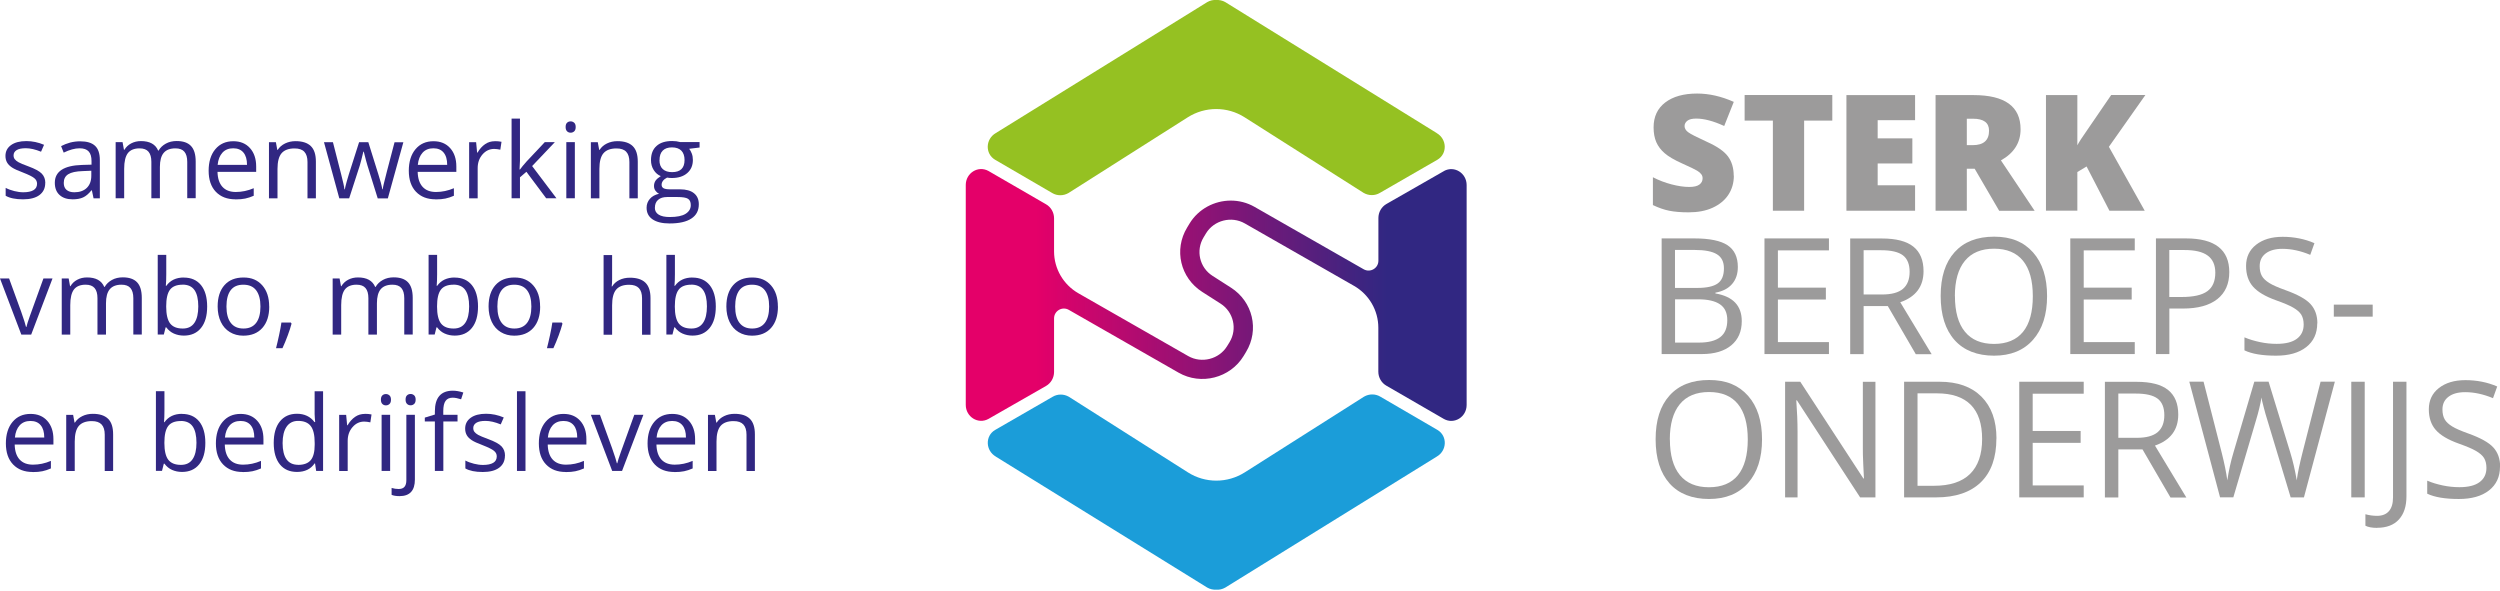
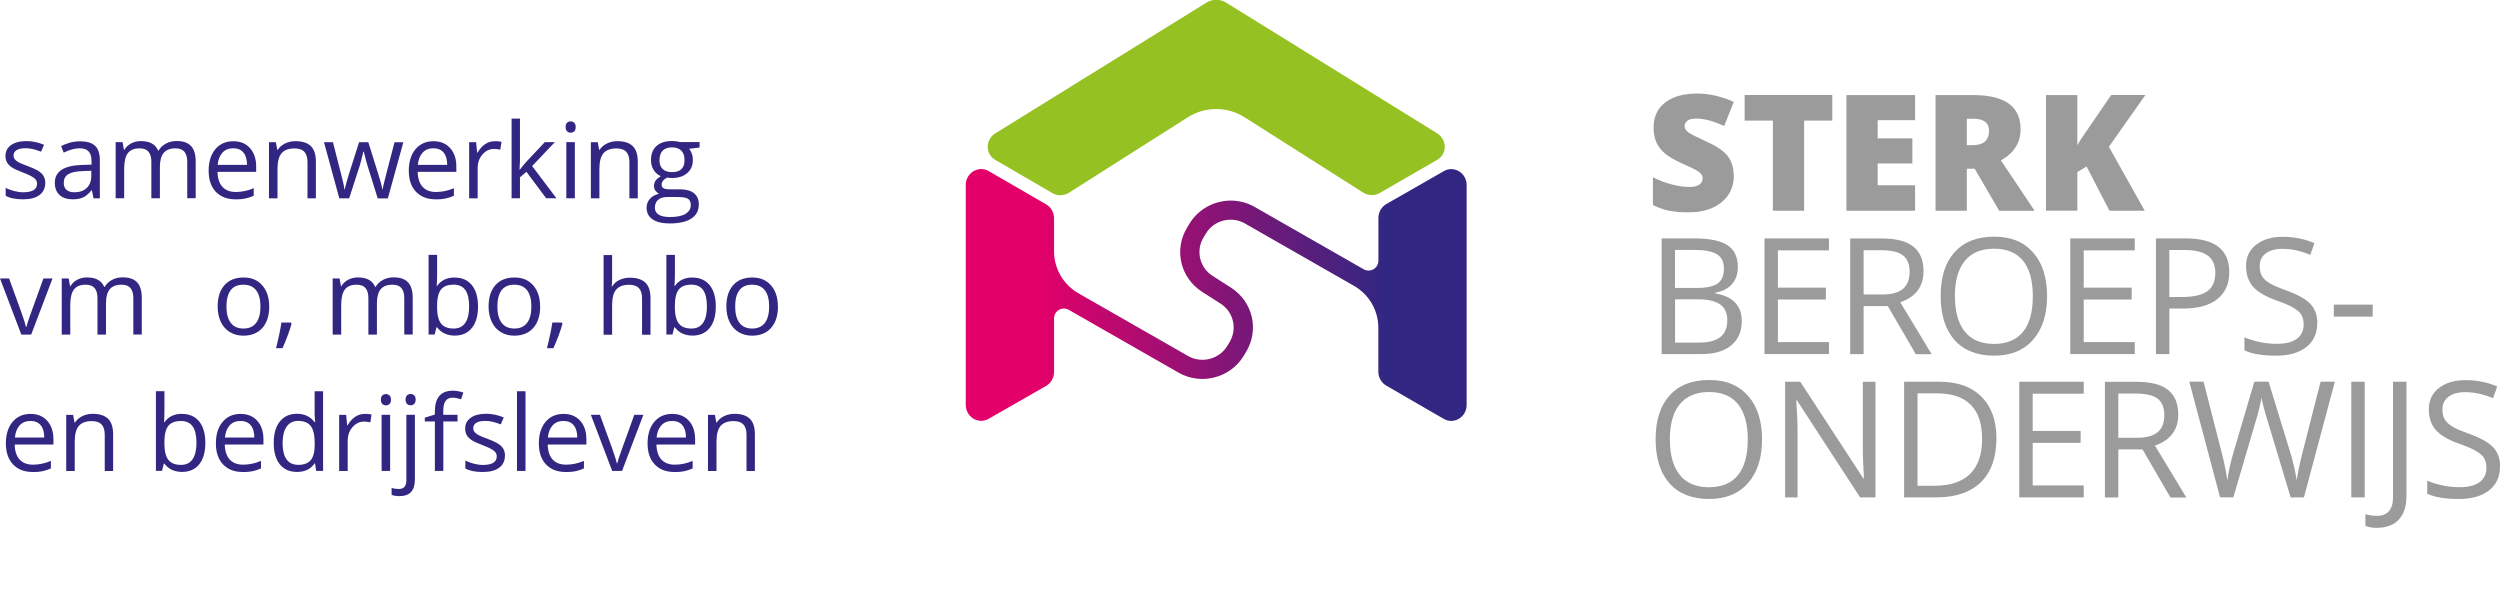
<svg xmlns="http://www.w3.org/2000/svg" width="220" height="52" viewBox="0 0 220 52" fill="none">
  <g id="Sterk Beroepsonderwijs logo liggend RGB 3" clip-path="url(#clip0_367_321)">
    <path id="Vector" d="M152.579 15.455C152.579 16.089 152.419 16.649 152.099 17.135C151.78 17.621 151.318 18.003 150.715 18.279C150.112 18.556 149.405 18.686 148.592 18.686C147.916 18.686 147.343 18.636 146.888 18.544C146.433 18.452 145.953 18.286 145.455 18.046V15.597C145.978 15.868 146.525 16.077 147.091 16.224C147.657 16.372 148.18 16.452 148.648 16.452C149.054 16.452 149.355 16.384 149.546 16.243C149.737 16.101 149.829 15.917 149.829 15.695C149.829 15.554 149.792 15.437 149.712 15.332C149.638 15.228 149.515 15.123 149.343 15.018C149.171 14.914 148.722 14.693 147.989 14.366C147.325 14.065 146.827 13.776 146.494 13.486C146.162 13.204 145.916 12.877 145.756 12.514C145.596 12.145 145.516 11.715 145.516 11.21C145.516 10.275 145.855 9.543 146.537 9.02C147.22 8.497 148.156 8.232 149.349 8.232C150.401 8.232 151.478 8.478 152.573 8.964L151.73 11.087C150.777 10.65 149.958 10.435 149.269 10.435C148.912 10.435 148.654 10.496 148.488 10.626C148.328 10.749 148.242 10.909 148.242 11.093C148.242 11.29 148.346 11.475 148.549 11.628C148.752 11.788 149.318 12.071 150.229 12.49C151.109 12.884 151.718 13.308 152.056 13.757C152.395 14.213 152.567 14.779 152.567 15.468L152.579 15.455Z" fill="#9C9B9B" />
    <path id="Vector_2" d="M158.763 18.544H156.013V10.613H153.527V8.361H161.242V10.613H158.763V18.544Z" fill="#9C9B9B" />
    <path id="Vector_3" d="M168.527 18.544H162.485V8.368H168.527V10.576H165.235V12.176H168.287V14.385H165.235V16.305H168.527V18.544Z" fill="#9C9B9B" />
    <path id="Vector_4" d="M173.08 14.84V18.544H170.33V8.368H173.664C176.433 8.368 177.811 9.371 177.811 11.376C177.811 12.558 177.233 13.468 176.082 14.114L179.048 18.55H175.929L173.769 14.846H173.074L173.08 14.84ZM173.08 12.773H173.597C174.557 12.773 175.036 12.348 175.036 11.499C175.036 10.798 174.563 10.447 173.621 10.447H173.08V12.773Z" fill="#9C9B9B" />
    <path id="Vector_5" d="M188.738 18.544H185.631L183.619 14.649L182.807 15.135V18.538H180.045V8.367H182.807V12.785C182.949 12.514 183.226 12.078 183.65 11.481L185.785 8.361H188.794L185.582 12.92L188.732 18.538L188.738 18.544Z" fill="#9C9B9B" />
    <path id="Vector_6" d="M146.224 20.98H149.097C150.45 20.98 151.423 21.183 152.026 21.583C152.629 21.983 152.93 22.623 152.93 23.497C152.93 24.1 152.764 24.598 152.425 24.992C152.087 25.386 151.601 25.638 150.955 25.755V25.823C152.499 26.087 153.275 26.899 153.275 28.259C153.275 29.17 152.967 29.877 152.352 30.388C151.736 30.898 150.875 31.157 149.774 31.157H146.224V20.98ZM147.405 25.337H149.355C150.192 25.337 150.789 25.207 151.158 24.943C151.527 24.678 151.706 24.241 151.706 23.614C151.706 23.042 151.503 22.629 151.09 22.377C150.684 22.125 150.032 21.996 149.14 21.996H147.399V25.33L147.405 25.337ZM147.405 26.339V30.148H149.528C150.346 30.148 150.967 29.988 151.38 29.668C151.798 29.348 152.001 28.85 152.001 28.173C152.001 27.539 151.792 27.078 151.361 26.782C150.93 26.487 150.291 26.339 149.423 26.339H147.399H147.405Z" fill="#9C9B9B" />
    <path id="Vector_7" d="M160.947 31.157H155.274V20.98H160.947V22.033H156.455V25.312H160.676V26.358H156.455V30.105H160.947V31.163V31.157Z" fill="#9C9B9B" />
    <path id="Vector_8" d="M163.999 26.93V31.163H162.817V20.987H165.611C166.86 20.987 167.783 21.227 168.379 21.706C168.976 22.186 169.271 22.906 169.271 23.866C169.271 25.213 168.589 26.124 167.223 26.598L169.985 31.169H168.589L166.128 26.936H164.005L163.999 26.93ZM163.999 25.915H165.623C166.46 25.915 167.069 25.749 167.463 25.416C167.85 25.084 168.047 24.586 168.047 23.921C168.047 23.257 167.85 22.765 167.45 22.463C167.057 22.168 166.417 22.02 165.537 22.02H163.999V25.909V25.915Z" fill="#9C9B9B" />
    <path id="Vector_9" d="M180.143 26.056C180.143 27.687 179.731 28.967 178.906 29.902C178.082 30.837 176.938 31.299 175.473 31.299C174.009 31.299 172.815 30.843 172.003 29.926C171.191 29.01 170.779 27.718 170.779 26.044C170.779 24.371 171.185 23.103 172.003 22.192C172.821 21.282 173.978 20.827 175.486 20.827C176.993 20.827 178.088 21.288 178.913 22.217C179.737 23.146 180.143 24.426 180.143 26.063V26.056ZM172.034 26.056C172.034 27.435 172.329 28.48 172.914 29.194C173.498 29.908 174.353 30.265 175.473 30.265C176.593 30.265 177.454 29.908 178.027 29.2C178.605 28.493 178.888 27.441 178.888 26.063C178.888 24.684 178.599 23.657 178.027 22.949C177.454 22.242 176.605 21.885 175.479 21.885C174.353 21.885 173.492 22.242 172.908 22.956C172.323 23.669 172.028 24.703 172.028 26.063L172.034 26.056Z" fill="#9C9B9B" />
    <path id="Vector_10" d="M187.859 31.157H182.186V20.98H187.859V22.033H183.367V25.312H187.588V26.358H183.367V30.105H187.859V31.163V31.157Z" fill="#9C9B9B" />
    <path id="Vector_11" d="M196.177 23.946C196.177 24.974 195.826 25.767 195.125 26.321C194.424 26.875 193.415 27.152 192.104 27.152H190.904V31.157H189.723V20.98H192.362C194.903 20.98 196.177 21.971 196.177 23.946ZM190.904 26.136H191.969C193.015 26.136 193.777 25.97 194.245 25.626C194.713 25.287 194.947 24.746 194.947 23.995C194.947 23.325 194.725 22.82 194.282 22.494C193.839 22.162 193.156 22.002 192.221 22.002H190.898V26.136H190.904Z" fill="#9C9B9B" />
    <path id="Vector_12" d="M203.917 28.45C203.917 29.348 203.591 30.044 202.945 30.548C202.299 31.052 201.413 31.299 200.299 31.299C199.093 31.299 198.164 31.145 197.512 30.831V29.687C197.93 29.865 198.386 30 198.878 30.105C199.37 30.21 199.856 30.259 200.342 30.259C201.13 30.259 201.727 30.111 202.127 29.81C202.526 29.508 202.723 29.096 202.723 28.561C202.723 28.21 202.65 27.921 202.514 27.693C202.373 27.465 202.133 27.262 201.807 27.072C201.481 26.881 200.97 26.666 200.293 26.426C199.346 26.087 198.669 25.687 198.263 25.22C197.857 24.758 197.654 24.149 197.654 23.405C197.654 22.623 197.949 21.996 198.54 21.534C199.13 21.073 199.905 20.839 200.878 20.839C201.85 20.839 202.822 21.024 203.671 21.399L203.302 22.427C202.459 22.076 201.647 21.897 200.853 21.897C200.225 21.897 199.739 22.033 199.382 22.303C199.026 22.574 198.853 22.943 198.853 23.423C198.853 23.774 198.921 24.063 199.05 24.291C199.179 24.518 199.401 24.721 199.709 24.912C200.016 25.103 200.49 25.306 201.124 25.534C202.188 25.915 202.926 26.321 203.326 26.758C203.726 27.195 203.929 27.761 203.929 28.456L203.917 28.45Z" fill="#9C9B9B" />
    <path id="Vector_13" d="M205.375 27.865V26.807H208.796V27.865H205.375Z" fill="#9C9B9B" />
    <path id="Vector_14" d="M155.059 38.669C155.059 40.3 154.647 41.58 153.822 42.515C152.998 43.45 151.853 43.911 150.389 43.911C148.925 43.911 147.731 43.456 146.919 42.539C146.107 41.623 145.695 40.331 145.695 38.657C145.695 36.984 146.101 35.716 146.919 34.806C147.737 33.895 148.894 33.44 150.401 33.44C151.909 33.44 153.004 33.901 153.828 34.83C154.653 35.759 155.059 37.039 155.059 38.676V38.669ZM146.95 38.669C146.95 40.048 147.245 41.094 147.83 41.807C148.414 42.521 149.269 42.878 150.389 42.878C151.509 42.878 152.37 42.521 152.942 41.813C153.515 41.106 153.804 40.054 153.804 38.676C153.804 37.297 153.515 36.27 152.942 35.562C152.37 34.855 151.521 34.498 150.395 34.498C149.269 34.498 148.408 34.855 147.823 35.569C147.239 36.282 146.944 37.316 146.944 38.676L146.95 38.669Z" fill="#9C9B9B" />
    <path id="Vector_15" d="M165.045 43.77H163.691L158.129 35.23H158.074C158.147 36.233 158.184 37.15 158.184 37.986V43.77H157.089V33.593H158.424L163.974 42.103H164.029C164.017 41.98 163.999 41.574 163.968 40.897C163.937 40.22 163.925 39.728 163.931 39.438V33.6H165.038V43.776L165.045 43.77Z" fill="#9C9B9B" />
    <path id="Vector_16" d="M175.683 38.583C175.683 40.263 175.227 41.549 174.317 42.435C173.406 43.321 172.089 43.77 170.379 43.77H167.561V33.593H170.68C172.262 33.593 173.492 34.03 174.372 34.91C175.246 35.79 175.689 37.014 175.689 38.583H175.683ZM174.427 38.626C174.427 37.297 174.095 36.301 173.431 35.624C172.766 34.953 171.776 34.615 170.459 34.615H168.742V42.749H170.182C171.591 42.749 172.655 42.404 173.363 41.709C174.071 41.014 174.427 39.986 174.427 38.626Z" fill="#9C9B9B" />
    <path id="Vector_17" d="M183.367 43.77H177.694V33.593H183.367V34.646H178.876V37.925H183.096V38.971H178.876V42.718H183.367V43.776V43.77Z" fill="#9C9B9B" />
    <path id="Vector_18" d="M186.413 39.543V43.776H185.231V33.6H188.025C189.274 33.6 190.197 33.84 190.793 34.319C191.39 34.799 191.686 35.519 191.686 36.479C191.686 37.827 191.003 38.737 189.637 39.211L192.399 43.782H191.003L188.542 39.549H186.419L186.413 39.543ZM186.413 38.528H188.037C188.874 38.528 189.483 38.362 189.877 38.029C190.264 37.697 190.461 37.199 190.461 36.534C190.461 35.87 190.264 35.378 189.864 35.076C189.471 34.781 188.831 34.633 187.951 34.633H186.413V38.522V38.528Z" fill="#9C9B9B" />
    <path id="Vector_19" d="M202.748 43.77H201.579L199.524 36.953C199.426 36.651 199.315 36.27 199.198 35.808C199.075 35.347 199.013 35.07 199.013 34.978C198.909 35.593 198.749 36.257 198.527 36.99L196.534 43.764H195.365L192.658 33.587H193.913L195.519 39.875C195.74 40.755 195.906 41.555 196.005 42.269C196.128 41.419 196.312 40.589 196.558 39.777L198.38 33.587H199.635L201.548 39.832C201.77 40.552 201.961 41.364 202.114 42.269C202.2 41.61 202.373 40.804 202.613 39.857L204.212 33.587H205.468L202.748 43.764V43.77Z" fill="#9C9B9B" />
    <path id="Vector_20" d="M206.913 43.77V33.593H208.095V43.77H206.913Z" fill="#9C9B9B" />
    <path id="Vector_21" d="M209.184 46.453C208.747 46.453 208.402 46.391 208.156 46.262V45.253C208.488 45.345 208.827 45.394 209.184 45.394C209.645 45.394 209.99 45.253 210.23 44.976C210.47 44.699 210.586 44.293 210.586 43.77V33.593H211.768V43.672C211.768 44.551 211.546 45.234 211.097 45.72C210.654 46.206 210.008 46.446 209.177 46.446L209.184 46.453Z" fill="#9C9B9B" />
    <path id="Vector_22" d="M220 41.063C220 41.961 219.674 42.656 219.028 43.161C218.382 43.665 217.496 43.911 216.382 43.911C215.176 43.911 214.247 43.758 213.595 43.444V42.299C214.013 42.478 214.469 42.613 214.961 42.718C215.453 42.822 215.939 42.872 216.425 42.872C217.213 42.872 217.81 42.724 218.21 42.422C218.609 42.121 218.806 41.709 218.806 41.173C218.806 40.823 218.733 40.534 218.597 40.306C218.456 40.078 218.216 39.875 217.89 39.684C217.564 39.494 217.053 39.279 216.376 39.038C215.429 38.7 214.752 38.3 214.346 37.833C213.94 37.371 213.737 36.762 213.737 36.018C213.737 35.236 214.032 34.609 214.623 34.147C215.213 33.686 215.988 33.452 216.961 33.452C217.933 33.452 218.905 33.636 219.754 34.012L219.385 35.039C218.542 34.689 217.73 34.51 216.936 34.51C216.308 34.51 215.822 34.645 215.466 34.916C215.109 35.187 214.936 35.556 214.936 36.036C214.936 36.387 215.004 36.676 215.133 36.904C215.262 37.131 215.484 37.334 215.792 37.525C216.099 37.716 216.573 37.919 217.207 38.146C218.271 38.528 219.009 38.934 219.409 39.371C219.809 39.808 220.012 40.374 220.012 41.069L220 41.063Z" fill="#9C9B9B" />
    <path id="Vector_23" d="M127.077 15.049L122.013 17.947C121.576 18.193 121.299 18.667 121.299 19.184V22.943C121.299 23.608 120.579 24.026 120.001 23.694L110.403 18.206C109.745 17.83 109.025 17.652 108.311 17.652C106.878 17.652 105.469 18.378 104.681 19.67L104.466 20.027C103.284 21.971 103.869 24.457 105.795 25.687L107.413 26.721C108.551 27.447 108.902 28.954 108.2 30.111L107.991 30.45C107.29 31.612 105.745 32.006 104.564 31.335L94.892 25.804C93.576 25.047 92.757 23.645 92.757 22.125V19.209C92.757 18.692 92.48 18.218 92.043 17.972L86.98 15.043C86.076 14.545 84.987 15.222 84.987 16.28V35.63C84.987 36.688 86.076 37.365 86.98 36.867L92.043 33.969C92.48 33.723 92.757 33.249 92.757 32.732V28.019C92.757 27.355 93.477 26.936 94.055 27.268L103.715 32.794C105.69 33.926 108.256 33.267 109.437 31.329L109.652 30.972C110.834 29.028 110.249 26.543 108.323 25.312L106.699 24.272C105.561 23.546 105.216 22.045 105.912 20.894L106.127 20.538C106.828 19.381 108.366 18.987 109.548 19.664L119.158 25.158C120.475 25.915 121.293 27.318 121.293 28.837V32.708C121.293 33.224 121.57 33.698 122.007 33.944L127.071 36.873C127.975 37.371 129.064 36.694 129.064 35.636V16.286C129.064 15.228 127.975 14.551 127.071 15.049H127.077Z" fill="url(#paint0_linear_367_321)" />
-     <path id="Vector_24" d="M87.632 40.183L106.238 51.707C106.496 51.855 106.767 51.904 107.031 51.892C107.296 51.91 107.567 51.855 107.825 51.707L126.431 40.183C127.347 39.654 127.384 38.368 126.504 37.839L121.465 34.904C121.035 34.646 120.487 34.646 120.038 34.904L109.542 41.567C108.01 42.539 106.059 42.539 104.533 41.567L94.062 34.916C93.612 34.658 93.065 34.658 92.634 34.916L87.564 37.839C86.678 38.368 86.722 39.654 87.638 40.183H87.632Z" fill="#1B9DD9" />
    <path id="Vector_25" d="M126.431 11.709L107.825 0.185C107.567 0.037 107.296 -0.012 107.031 7.66036e-06C106.767 -0.018 106.496 0.037 106.238 0.185L87.632 11.709C86.715 12.238 86.678 13.524 87.558 14.053L92.597 16.987C93.028 17.246 93.576 17.246 94.025 16.987L104.521 10.324C106.053 9.352 108.003 9.352 109.529 10.324L120.001 16.975C120.45 17.234 120.998 17.234 121.429 16.975L126.498 14.053C127.384 13.524 127.341 12.238 126.424 11.709H126.431Z" fill="#95C122" />
    <path id="Vector_26" d="M3.981 16.101C3.981 16.563 3.808 16.914 3.47 17.166C3.132 17.418 2.646 17.541 2.03 17.541C1.372 17.541 0.861 17.437 0.498 17.227V16.532C0.732 16.655 0.991 16.747 1.261 16.815C1.532 16.883 1.797 16.92 2.049 16.92C2.436 16.92 2.738 16.858 2.947 16.735C3.156 16.612 3.261 16.421 3.261 16.163C3.261 15.972 3.181 15.806 3.009 15.671C2.842 15.535 2.516 15.375 2.03 15.185C1.569 15.012 1.243 14.865 1.052 14.736C0.861 14.606 0.714 14.465 0.621 14.299C0.529 14.139 0.48 13.942 0.48 13.72C0.48 13.32 0.646 13.001 0.972 12.767C1.298 12.533 1.747 12.416 2.32 12.416C2.849 12.416 3.372 12.527 3.876 12.742L3.612 13.351C3.113 13.148 2.664 13.044 2.264 13.044C1.907 13.044 1.643 13.099 1.464 13.21C1.286 13.32 1.194 13.474 1.194 13.671C1.194 13.8 1.224 13.917 1.298 14.009C1.366 14.102 1.477 14.188 1.624 14.274C1.772 14.36 2.061 14.477 2.492 14.637C3.076 14.852 3.476 15.068 3.679 15.283C3.882 15.498 3.987 15.769 3.987 16.101H3.981Z" fill="#312782" />
    <path id="Vector_27" d="M8.232 17.449L8.085 16.748H8.048C7.802 17.055 7.556 17.264 7.309 17.375C7.063 17.486 6.762 17.541 6.393 17.541C5.9 17.541 5.519 17.412 5.242 17.16C4.965 16.907 4.824 16.551 4.824 16.083C4.824 15.086 5.624 14.563 7.217 14.514L8.054 14.49V14.182C8.054 13.794 7.974 13.511 7.802 13.327C7.635 13.142 7.371 13.05 7.002 13.05C6.59 13.05 6.122 13.179 5.605 13.431L5.377 12.859C5.617 12.73 5.888 12.625 6.177 12.545C6.466 12.472 6.756 12.435 7.051 12.435C7.642 12.435 8.078 12.564 8.361 12.828C8.645 13.087 8.786 13.511 8.786 14.084V17.455H8.232V17.449ZM6.54 16.92C7.008 16.92 7.371 16.791 7.635 16.538C7.9 16.28 8.035 15.923 8.035 15.468V15.025L7.291 15.056C6.694 15.074 6.27 15.166 6.005 15.332C5.74 15.499 5.611 15.751 5.611 16.095C5.611 16.366 5.691 16.569 5.857 16.711C6.024 16.852 6.251 16.92 6.546 16.92H6.54Z" fill="#312782" />
    <path id="Vector_28" d="M16.477 17.449V14.237C16.477 13.844 16.391 13.548 16.225 13.351C16.058 13.154 15.794 13.056 15.437 13.056C14.969 13.056 14.625 13.191 14.403 13.456C14.182 13.72 14.071 14.133 14.071 14.693V17.449H13.32V14.237C13.32 13.844 13.234 13.548 13.068 13.351C12.902 13.154 12.638 13.056 12.281 13.056C11.813 13.056 11.469 13.197 11.253 13.474C11.038 13.757 10.927 14.213 10.927 14.859V17.449H10.177V12.508H10.786L10.909 13.185H10.946C11.087 12.945 11.284 12.755 11.542 12.619C11.801 12.484 12.084 12.416 12.404 12.416C13.173 12.416 13.684 12.693 13.917 13.253H13.954C14.102 12.994 14.317 12.791 14.594 12.638C14.871 12.484 15.191 12.41 15.548 12.41C16.108 12.41 16.526 12.551 16.803 12.841C17.08 13.13 17.221 13.585 17.221 14.219V17.443H16.477V17.449Z" fill="#312782" />
    <path id="Vector_29" d="M20.722 17.541C19.99 17.541 19.418 17.32 18.993 16.877C18.569 16.434 18.36 15.812 18.36 15.025C18.36 14.237 18.556 13.597 18.95 13.13C19.344 12.662 19.867 12.428 20.531 12.428C21.153 12.428 21.639 12.631 22.002 13.037C22.365 13.443 22.543 13.985 22.543 14.649V15.123H19.141C19.153 15.701 19.301 16.144 19.578 16.446C19.855 16.747 20.248 16.895 20.753 16.895C21.282 16.895 21.811 16.784 22.328 16.563V17.227C22.063 17.344 21.811 17.424 21.577 17.473C21.343 17.523 21.054 17.547 20.722 17.547V17.541ZM20.519 13.05C20.125 13.05 19.805 13.179 19.572 13.437C19.338 13.696 19.196 14.053 19.153 14.508H21.737C21.737 14.034 21.633 13.677 21.424 13.425C21.214 13.173 20.913 13.05 20.525 13.05H20.519Z" fill="#312782" />
    <path id="Vector_30" d="M27.059 17.449V14.256C27.059 13.856 26.967 13.554 26.782 13.357C26.598 13.16 26.315 13.062 25.921 13.062C25.404 13.062 25.023 13.204 24.783 13.48C24.543 13.757 24.42 14.219 24.42 14.865V17.455H23.669V12.514H24.278L24.401 13.191H24.438C24.592 12.945 24.807 12.761 25.084 12.625C25.361 12.49 25.669 12.422 26.007 12.422C26.604 12.422 27.047 12.564 27.349 12.853C27.65 13.142 27.798 13.597 27.798 14.231V17.455H27.047L27.059 17.449Z" fill="#312782" />
    <path id="Vector_31" d="M33.237 17.449L32.332 14.551C32.277 14.373 32.166 13.973 32.012 13.345H31.975C31.852 13.868 31.748 14.274 31.662 14.563L30.726 17.455H29.859L28.511 12.514H29.299C29.619 13.757 29.859 14.699 30.025 15.351C30.191 15.997 30.29 16.434 30.308 16.661H30.345C30.376 16.489 30.431 16.267 30.505 15.997C30.579 15.726 30.64 15.511 30.695 15.351L31.6 12.514H32.412L33.298 15.351C33.464 15.868 33.581 16.298 33.643 16.655H33.68C33.692 16.544 33.723 16.378 33.778 16.157C33.827 15.929 34.141 14.717 34.719 12.521H35.495L34.129 17.461H33.243L33.237 17.449Z" fill="#312782" />
    <path id="Vector_32" d="M38.337 17.541C37.605 17.541 37.033 17.32 36.608 16.877C36.184 16.434 35.974 15.812 35.974 15.025C35.974 14.237 36.171 13.597 36.565 13.13C36.959 12.662 37.482 12.428 38.146 12.428C38.768 12.428 39.254 12.631 39.617 13.037C39.98 13.443 40.158 13.985 40.158 14.649V15.123H36.756C36.768 15.701 36.916 16.144 37.193 16.446C37.47 16.747 37.863 16.895 38.368 16.895C38.897 16.895 39.426 16.784 39.943 16.563V17.227C39.678 17.344 39.426 17.424 39.192 17.473C38.959 17.523 38.669 17.547 38.337 17.547V17.541ZM38.134 13.05C37.74 13.05 37.42 13.179 37.187 13.437C36.953 13.696 36.811 14.053 36.768 14.508H39.352C39.352 14.034 39.248 13.677 39.038 13.425C38.829 13.173 38.528 13.05 38.14 13.05H38.134Z" fill="#312782" />
    <path id="Vector_33" d="M43.542 12.422C43.764 12.422 43.961 12.441 44.133 12.477L44.028 13.173C43.825 13.13 43.647 13.105 43.487 13.105C43.087 13.105 42.742 13.265 42.459 13.591C42.176 13.917 42.035 14.317 42.035 14.803V17.455H41.284V12.514H41.899L41.986 13.431H42.023C42.207 13.111 42.429 12.865 42.687 12.687C42.945 12.508 43.228 12.428 43.536 12.428L43.542 12.422Z" fill="#312782" />
    <path id="Vector_34" d="M45.757 14.92C45.886 14.736 46.083 14.496 46.348 14.2L47.941 12.508H48.827L46.828 14.613L48.969 17.449H48.065L46.323 15.117L45.757 15.603V17.449H45.019V10.435H45.757V14.151C45.757 14.317 45.745 14.569 45.72 14.914H45.757V14.92Z" fill="#312782" />
    <path id="Vector_35" d="M49.775 11.173C49.775 11.001 49.818 10.878 49.904 10.798C49.99 10.718 50.095 10.681 50.218 10.681C50.341 10.681 50.439 10.724 50.532 10.804C50.618 10.884 50.661 11.007 50.661 11.179C50.661 11.351 50.618 11.475 50.532 11.555C50.446 11.635 50.341 11.678 50.218 11.678C50.089 11.678 49.984 11.635 49.904 11.555C49.818 11.475 49.775 11.345 49.775 11.179V11.173ZM50.587 17.449H49.836V12.508H50.587V17.449Z" fill="#312782" />
    <path id="Vector_36" d="M55.386 17.449V14.256C55.386 13.856 55.294 13.554 55.109 13.357C54.925 13.16 54.642 13.062 54.248 13.062C53.731 13.062 53.35 13.204 53.11 13.48C52.87 13.757 52.747 14.219 52.747 14.865V17.455H51.996V12.514H52.605L52.728 13.191H52.765C52.919 12.945 53.134 12.761 53.411 12.625C53.688 12.49 53.996 12.422 54.334 12.422C54.931 12.422 55.374 12.564 55.675 12.853C55.977 13.142 56.124 13.597 56.124 14.231V17.455H55.374L55.386 17.449Z" fill="#312782" />
    <path id="Vector_37" d="M61.563 12.508V12.982L60.647 13.093C60.733 13.197 60.807 13.333 60.874 13.505C60.942 13.677 60.973 13.868 60.973 14.077C60.973 14.563 60.807 14.945 60.474 15.234C60.142 15.523 59.693 15.665 59.115 15.665C58.967 15.665 58.832 15.652 58.702 15.628C58.382 15.794 58.222 16.009 58.222 16.262C58.222 16.397 58.278 16.495 58.389 16.563C58.499 16.625 58.69 16.661 58.961 16.661H59.834C60.37 16.661 60.782 16.772 61.065 17C61.354 17.227 61.496 17.553 61.496 17.984C61.496 18.532 61.274 18.95 60.837 19.233C60.401 19.522 59.761 19.664 58.918 19.664C58.272 19.664 57.773 19.541 57.423 19.301C57.072 19.061 56.9 18.723 56.9 18.279C56.9 17.978 56.998 17.72 57.189 17.498C57.38 17.277 57.65 17.129 58.001 17.049C57.872 16.994 57.767 16.901 57.681 16.784C57.595 16.668 57.552 16.526 57.552 16.366C57.552 16.188 57.601 16.028 57.693 15.892C57.792 15.757 57.94 15.628 58.149 15.498C57.89 15.394 57.687 15.216 57.527 14.963C57.367 14.711 57.287 14.422 57.287 14.096C57.287 13.554 57.447 13.136 57.773 12.847C58.099 12.551 58.555 12.41 59.151 12.41C59.41 12.41 59.644 12.441 59.853 12.502H61.563V12.508ZM57.626 18.279C57.626 18.544 57.736 18.747 57.964 18.889C58.192 19.03 58.512 19.098 58.936 19.098C59.564 19.098 60.031 19.006 60.333 18.815C60.634 18.624 60.788 18.372 60.788 18.052C60.788 17.781 60.708 17.597 60.542 17.492C60.376 17.387 60.068 17.338 59.607 17.338H58.709C58.37 17.338 58.106 17.418 57.915 17.584C57.724 17.75 57.632 17.978 57.632 18.279H57.626ZM58.032 14.096C58.032 14.44 58.13 14.705 58.327 14.883C58.524 15.062 58.795 15.148 59.145 15.148C59.877 15.148 60.24 14.791 60.24 14.083C60.24 13.376 59.871 12.97 59.133 12.97C58.782 12.97 58.512 13.062 58.321 13.253C58.13 13.444 58.038 13.72 58.038 14.096H58.032Z" fill="#312782" />
    <path id="Vector_38" d="M1.877 29.446L0 24.506H0.8L1.864 27.434C2.104 28.117 2.246 28.567 2.289 28.77H2.326C2.356 28.61 2.461 28.284 2.639 27.779C2.818 27.281 3.212 26.186 3.821 24.506H4.621L2.744 29.446H1.87H1.877Z" fill="#312782" />
    <path id="Vector_39" d="M11.733 29.447V26.235C11.733 25.841 11.647 25.546 11.481 25.349C11.315 25.152 11.05 25.053 10.693 25.053C10.226 25.053 9.881 25.189 9.66 25.453C9.438 25.718 9.327 26.13 9.327 26.69V29.447H8.577V26.235C8.577 25.841 8.491 25.546 8.324 25.349C8.158 25.152 7.894 25.053 7.537 25.053C7.069 25.053 6.725 25.195 6.509 25.472C6.294 25.755 6.183 26.21 6.183 26.856V29.447H5.433V24.506H6.042L6.165 25.183H6.202C6.343 24.943 6.54 24.752 6.799 24.617C7.057 24.481 7.34 24.414 7.66 24.414C8.429 24.414 8.94 24.691 9.174 25.25H9.21C9.358 24.992 9.573 24.789 9.85 24.635C10.127 24.481 10.447 24.407 10.804 24.407C11.364 24.407 11.782 24.549 12.059 24.838C12.336 25.127 12.477 25.583 12.477 26.216V29.44H11.733V29.447Z" fill="#312782" />
-     <path id="Vector_40" d="M16.175 24.426C16.821 24.426 17.326 24.647 17.689 25.09C18.046 25.533 18.23 26.161 18.23 26.973C18.23 27.785 18.052 28.413 17.689 28.862C17.326 29.311 16.821 29.533 16.181 29.533C15.861 29.533 15.566 29.471 15.302 29.354C15.037 29.237 14.816 29.053 14.631 28.807H14.576L14.416 29.44H13.88V22.426H14.631V24.131C14.631 24.512 14.619 24.857 14.594 25.158H14.631C14.982 24.666 15.498 24.42 16.181 24.42L16.175 24.426ZM16.065 25.053C15.554 25.053 15.185 25.201 14.963 25.49C14.736 25.786 14.625 26.278 14.625 26.973C14.625 27.668 14.742 28.167 14.969 28.462C15.203 28.764 15.572 28.911 16.083 28.911C16.544 28.911 16.883 28.745 17.11 28.407C17.338 28.074 17.449 27.588 17.449 26.961C17.449 26.333 17.338 25.841 17.11 25.521C16.883 25.201 16.538 25.047 16.065 25.047V25.053Z" fill="#312782" />
    <path id="Vector_41" d="M23.694 26.973C23.694 27.779 23.491 28.407 23.085 28.862C22.679 29.317 22.119 29.539 21.405 29.539C20.962 29.539 20.575 29.434 20.23 29.225C19.885 29.016 19.621 28.721 19.436 28.333C19.252 27.945 19.153 27.49 19.153 26.973C19.153 26.167 19.356 25.54 19.756 25.091C20.156 24.641 20.716 24.42 21.43 24.42C22.143 24.42 22.666 24.648 23.079 25.109C23.485 25.57 23.688 26.192 23.688 26.973H23.694ZM19.928 26.973C19.928 27.607 20.058 28.087 20.31 28.413C20.562 28.745 20.931 28.911 21.424 28.911C21.916 28.911 22.285 28.745 22.537 28.419C22.789 28.093 22.919 27.607 22.919 26.973C22.919 26.34 22.789 25.872 22.537 25.54C22.285 25.214 21.91 25.054 21.411 25.054C20.913 25.054 20.55 25.214 20.304 25.534C20.058 25.854 19.928 26.333 19.928 26.973Z" fill="#312782" />
    <path id="Vector_42" d="M25.589 28.376L25.657 28.481C25.577 28.782 25.466 29.133 25.318 29.526C25.171 29.926 25.017 30.296 24.857 30.64H24.291C24.371 30.326 24.463 29.945 24.561 29.483C24.66 29.022 24.727 28.659 24.764 28.382H25.583L25.589 28.376Z" fill="#312782" />
    <path id="Vector_43" d="M35.575 29.447V26.235C35.575 25.841 35.489 25.546 35.322 25.349C35.156 25.152 34.892 25.053 34.535 25.053C34.067 25.053 33.723 25.189 33.501 25.453C33.28 25.718 33.169 26.13 33.169 26.69V29.447H32.418V26.235C32.418 25.841 32.332 25.546 32.166 25.349C32 25.152 31.735 25.053 31.378 25.053C30.911 25.053 30.566 25.195 30.351 25.472C30.136 25.755 30.025 26.21 30.025 26.856V29.447H29.274V24.506H29.883L30.006 25.183H30.043C30.185 24.943 30.382 24.752 30.64 24.617C30.899 24.481 31.182 24.414 31.502 24.414C32.271 24.414 32.781 24.691 33.015 25.25H33.052C33.2 24.992 33.415 24.789 33.692 24.635C33.969 24.481 34.289 24.407 34.645 24.407C35.205 24.407 35.624 24.549 35.901 24.838C36.178 25.127 36.319 25.583 36.319 26.216V29.44H35.575V29.447Z" fill="#312782" />
    <path id="Vector_44" d="M40.011 24.426C40.657 24.426 41.161 24.647 41.524 25.09C41.881 25.533 42.066 26.161 42.066 26.973C42.066 27.785 41.887 28.413 41.524 28.862C41.161 29.311 40.657 29.533 40.017 29.533C39.697 29.533 39.401 29.471 39.137 29.354C38.872 29.237 38.651 29.053 38.466 28.807H38.411L38.251 29.44H37.716V22.426H38.466V24.131C38.466 24.512 38.454 24.857 38.429 25.158H38.466C38.817 24.666 39.334 24.42 40.017 24.42L40.011 24.426ZM39.9 25.053C39.389 25.053 39.02 25.201 38.799 25.49C38.571 25.786 38.46 26.278 38.46 26.973C38.46 27.668 38.577 28.167 38.805 28.462C39.038 28.764 39.408 28.911 39.918 28.911C40.38 28.911 40.718 28.745 40.946 28.407C41.173 28.074 41.284 27.588 41.284 26.961C41.284 26.333 41.173 25.841 40.946 25.521C40.718 25.201 40.374 25.047 39.9 25.047V25.053Z" fill="#312782" />
    <path id="Vector_45" d="M47.535 26.973C47.535 27.779 47.332 28.407 46.926 28.862C46.52 29.317 45.96 29.539 45.246 29.539C44.803 29.539 44.416 29.434 44.071 29.225C43.727 29.016 43.462 28.721 43.278 28.333C43.093 27.945 42.995 27.49 42.995 26.973C42.995 26.167 43.198 25.54 43.598 25.091C43.998 24.641 44.557 24.42 45.271 24.42C45.985 24.42 46.508 24.648 46.92 25.109C47.326 25.57 47.529 26.192 47.529 26.973H47.535ZM43.77 26.973C43.77 27.607 43.899 28.087 44.151 28.413C44.404 28.745 44.773 28.911 45.265 28.911C45.757 28.911 46.126 28.745 46.379 28.419C46.631 28.093 46.76 27.607 46.76 26.973C46.76 26.34 46.631 25.872 46.379 25.54C46.126 25.214 45.751 25.054 45.253 25.054C44.754 25.054 44.391 25.214 44.145 25.534C43.899 25.854 43.77 26.333 43.77 26.973Z" fill="#312782" />
    <path id="Vector_46" d="M49.43 28.376L49.498 28.481C49.418 28.782 49.307 29.133 49.16 29.526C49.012 29.926 48.858 30.296 48.698 30.64H48.132C48.212 30.326 48.304 29.945 48.403 29.483C48.501 29.022 48.569 28.659 48.606 28.382H49.424L49.43 28.376Z" fill="#312782" />
    <path id="Vector_47" d="M56.5 29.447V26.253C56.5 25.853 56.407 25.552 56.223 25.355C56.038 25.158 55.755 25.06 55.361 25.06C54.845 25.06 54.463 25.201 54.223 25.484C53.983 25.767 53.866 26.229 53.866 26.875V29.459H53.116V22.445H53.866V24.567C53.866 24.826 53.854 25.035 53.829 25.201H53.873C54.02 24.961 54.229 24.777 54.5 24.641C54.771 24.506 55.085 24.438 55.429 24.438C56.032 24.438 56.487 24.58 56.789 24.869C57.09 25.158 57.244 25.613 57.244 26.235V29.459H56.493L56.5 29.447Z" fill="#312782" />
    <path id="Vector_48" d="M60.936 24.426C61.582 24.426 62.086 24.647 62.449 25.09C62.806 25.533 62.991 26.161 62.991 26.973C62.991 27.785 62.812 28.413 62.449 28.862C62.086 29.311 61.582 29.533 60.942 29.533C60.622 29.533 60.327 29.471 60.062 29.354C59.798 29.237 59.576 29.053 59.392 28.807H59.336L59.176 29.44H58.641V22.426H59.392V24.131C59.392 24.512 59.379 24.857 59.355 25.158H59.392C59.742 24.666 60.259 24.42 60.942 24.42L60.936 24.426ZM60.825 25.053C60.314 25.053 59.945 25.201 59.724 25.49C59.496 25.786 59.385 26.278 59.385 26.973C59.385 27.668 59.502 28.167 59.73 28.462C59.964 28.764 60.333 28.911 60.843 28.911C61.305 28.911 61.643 28.745 61.871 28.407C62.099 28.074 62.209 27.588 62.209 26.961C62.209 26.333 62.099 25.841 61.871 25.521C61.643 25.201 61.299 25.047 60.825 25.047V25.053Z" fill="#312782" />
    <path id="Vector_49" d="M68.46 26.973C68.46 27.779 68.257 28.407 67.851 28.862C67.445 29.317 66.885 29.539 66.172 29.539C65.729 29.539 65.341 29.434 64.996 29.225C64.652 29.016 64.387 28.721 64.203 28.333C64.018 27.945 63.92 27.49 63.92 26.973C63.92 26.167 64.123 25.54 64.523 25.091C64.923 24.641 65.483 24.42 66.196 24.42C66.91 24.42 67.433 24.648 67.845 25.109C68.251 25.57 68.454 26.192 68.454 26.973H68.46ZM64.695 26.973C64.695 27.607 64.824 28.087 65.076 28.413C65.329 28.745 65.698 28.911 66.19 28.911C66.682 28.911 67.052 28.745 67.304 28.419C67.556 28.093 67.685 27.607 67.685 26.973C67.685 26.34 67.556 25.872 67.304 25.54C67.052 25.214 66.676 25.054 66.178 25.054C65.68 25.054 65.317 25.214 65.07 25.534C64.824 25.854 64.695 26.333 64.695 26.973Z" fill="#312782" />
    <path id="Vector_50" d="M2.879 41.536C2.147 41.536 1.575 41.315 1.151 40.872C0.726 40.429 0.517 39.807 0.517 39.02C0.517 38.233 0.714 37.593 1.107 37.125C1.501 36.657 2.024 36.424 2.689 36.424C3.31 36.424 3.796 36.627 4.159 37.033C4.522 37.439 4.701 37.98 4.701 38.645V39.118H1.292C1.304 39.697 1.452 40.14 1.729 40.441C2.006 40.743 2.4 40.89 2.904 40.89C3.433 40.89 3.962 40.78 4.479 40.558V41.223C4.215 41.34 3.962 41.419 3.729 41.469C3.495 41.518 3.206 41.543 2.873 41.543L2.879 41.536ZM2.676 37.045C2.283 37.045 1.963 37.174 1.729 37.433C1.495 37.691 1.354 38.048 1.311 38.503H3.895C3.895 38.029 3.79 37.673 3.581 37.42C3.372 37.168 3.07 37.045 2.683 37.045H2.676Z" fill="#312782" />
    <path id="Vector_51" d="M9.217 41.444V38.251C9.217 37.851 9.124 37.55 8.94 37.353C8.755 37.156 8.472 37.057 8.078 37.057C7.562 37.057 7.18 37.199 6.94 37.476C6.7 37.753 6.577 38.214 6.577 38.86V41.45H5.827V36.51H6.436L6.559 37.187H6.596C6.749 36.941 6.965 36.756 7.242 36.62C7.519 36.485 7.826 36.417 8.165 36.417C8.761 36.417 9.204 36.559 9.506 36.848C9.807 37.137 9.955 37.593 9.955 38.226V41.45H9.204L9.217 41.444Z" fill="#312782" />
    <path id="Vector_52" d="M16.015 36.424C16.661 36.424 17.166 36.645 17.529 37.088C17.886 37.531 18.07 38.159 18.07 38.971C18.07 39.783 17.892 40.411 17.529 40.86C17.166 41.309 16.661 41.53 16.021 41.53C15.701 41.53 15.406 41.469 15.142 41.352C14.877 41.235 14.655 41.05 14.471 40.804H14.416L14.256 41.438H13.72V34.424H14.471V36.128C14.471 36.51 14.459 36.854 14.434 37.156H14.471C14.822 36.664 15.338 36.417 16.021 36.417L16.015 36.424ZM15.905 37.051C15.394 37.051 15.025 37.199 14.803 37.488C14.576 37.783 14.465 38.276 14.465 38.971C14.465 39.666 14.582 40.164 14.809 40.46C15.043 40.761 15.412 40.909 15.923 40.909C16.384 40.909 16.723 40.743 16.951 40.404C17.178 40.072 17.289 39.586 17.289 38.959C17.289 38.331 17.178 37.839 16.951 37.519C16.723 37.199 16.378 37.045 15.905 37.045V37.051Z" fill="#312782" />
    <path id="Vector_53" d="M21.362 41.536C20.63 41.536 20.058 41.315 19.633 40.872C19.209 40.429 18.999 39.807 18.999 39.02C18.999 38.233 19.196 37.593 19.59 37.125C19.984 36.657 20.507 36.424 21.171 36.424C21.793 36.424 22.279 36.627 22.642 37.033C23.005 37.439 23.183 37.98 23.183 38.645V39.118H19.781C19.793 39.697 19.941 40.14 20.218 40.441C20.494 40.743 20.888 40.89 21.393 40.89C21.922 40.89 22.451 40.78 22.968 40.558V41.223C22.703 41.34 22.451 41.419 22.217 41.469C21.983 41.518 21.694 41.543 21.362 41.543V41.536ZM21.159 37.045C20.765 37.045 20.445 37.174 20.212 37.433C19.978 37.691 19.836 38.048 19.793 38.503H22.377C22.377 38.029 22.273 37.673 22.063 37.42C21.854 37.168 21.553 37.045 21.165 37.045H21.159Z" fill="#312782" />
    <path id="Vector_54" d="M27.73 40.78H27.687C27.342 41.284 26.826 41.53 26.137 41.53C25.49 41.53 24.986 41.309 24.629 40.866C24.272 40.423 24.088 39.795 24.088 38.983C24.088 38.171 24.266 37.537 24.629 37.088C24.992 36.639 25.49 36.411 26.137 36.411C26.782 36.411 27.318 36.657 27.675 37.144H27.736L27.705 36.787L27.687 36.442V34.43H28.431V41.444H27.822L27.724 40.78H27.73ZM26.235 40.909C26.746 40.909 27.115 40.767 27.349 40.49C27.576 40.214 27.693 39.764 27.693 39.143V38.983C27.693 38.282 27.576 37.783 27.342 37.488C27.109 37.187 26.739 37.039 26.229 37.039C25.792 37.039 25.453 37.211 25.22 37.55C24.986 37.888 24.869 38.374 24.869 38.995C24.869 39.617 24.986 40.103 25.214 40.423C25.441 40.743 25.786 40.903 26.235 40.903V40.909Z" fill="#312782" />
    <path id="Vector_55" d="M32.105 36.417C32.326 36.417 32.523 36.436 32.695 36.473L32.59 37.168C32.388 37.125 32.209 37.1 32.049 37.1C31.649 37.1 31.305 37.26 31.022 37.587C30.739 37.913 30.597 38.312 30.597 38.799V41.45H29.846V36.51H30.462L30.548 37.426H30.585C30.769 37.107 30.991 36.861 31.249 36.682C31.508 36.504 31.791 36.424 32.098 36.424L32.105 36.417Z" fill="#312782" />
    <path id="Vector_56" d="M33.52 35.169C33.52 34.996 33.563 34.873 33.649 34.793C33.735 34.713 33.84 34.676 33.962 34.676C34.086 34.676 34.184 34.719 34.276 34.799C34.362 34.879 34.406 35.002 34.406 35.175C34.406 35.347 34.362 35.47 34.276 35.55C34.19 35.63 34.086 35.673 33.962 35.673C33.833 35.673 33.729 35.63 33.649 35.55C33.563 35.47 33.52 35.341 33.52 35.175V35.169ZM34.332 41.444H33.581V36.504H34.332V41.444Z" fill="#312782" />
    <path id="Vector_57" d="M35.156 43.659C34.873 43.659 34.639 43.622 34.461 43.548V42.939C34.67 43.001 34.873 43.032 35.076 43.032C35.31 43.032 35.482 42.97 35.593 42.841C35.704 42.712 35.759 42.521 35.759 42.256V36.504H36.51V42.201C36.51 43.173 36.061 43.659 35.162 43.659H35.156ZM35.691 35.162C35.691 34.99 35.734 34.867 35.821 34.787C35.907 34.707 36.011 34.67 36.135 34.67C36.258 34.67 36.356 34.713 36.448 34.793C36.534 34.873 36.577 34.996 36.577 35.169C36.577 35.341 36.534 35.464 36.448 35.544C36.362 35.624 36.258 35.667 36.135 35.667C36.005 35.667 35.901 35.624 35.821 35.544C35.734 35.464 35.691 35.335 35.691 35.169V35.162Z" fill="#312782" />
    <path id="Vector_58" d="M40.269 37.088H39.014V41.444H38.269V37.088H37.383V36.75L38.269 36.479V36.202C38.269 34.99 38.798 34.381 39.857 34.381C40.115 34.381 40.423 34.43 40.773 34.541L40.577 35.138C40.288 35.045 40.041 34.996 39.838 34.996C39.555 34.996 39.346 35.088 39.211 35.279C39.075 35.464 39.008 35.765 39.008 36.184V36.504H40.263V37.088H40.269Z" fill="#312782" />
    <path id="Vector_59" d="M44.434 40.097C44.434 40.558 44.262 40.909 43.924 41.161C43.585 41.413 43.099 41.536 42.484 41.536C41.826 41.536 41.315 41.432 40.952 41.223V40.528C41.186 40.651 41.444 40.743 41.715 40.81C41.986 40.878 42.25 40.915 42.502 40.915C42.89 40.915 43.191 40.854 43.401 40.73C43.61 40.608 43.715 40.417 43.715 40.158C43.715 39.968 43.635 39.801 43.462 39.666C43.296 39.531 42.97 39.371 42.484 39.18C42.023 39.008 41.696 38.86 41.506 38.731C41.315 38.602 41.167 38.46 41.075 38.294C40.983 38.134 40.934 37.937 40.934 37.716C40.934 37.316 41.1 36.996 41.426 36.762C41.752 36.528 42.201 36.411 42.773 36.411C43.302 36.411 43.825 36.522 44.33 36.737L44.065 37.347C43.567 37.144 43.118 37.039 42.718 37.039C42.361 37.039 42.096 37.094 41.918 37.205C41.739 37.316 41.647 37.47 41.647 37.666C41.647 37.796 41.678 37.913 41.752 38.005C41.819 38.097 41.93 38.183 42.078 38.27C42.225 38.356 42.515 38.472 42.945 38.633C43.53 38.848 43.93 39.063 44.133 39.279C44.336 39.494 44.441 39.765 44.441 40.097H44.434Z" fill="#312782" />
    <path id="Vector_60" d="M46.243 41.444H45.493V34.43H46.243V41.444Z" fill="#312782" />
    <path id="Vector_61" d="M49.781 41.536C49.049 41.536 48.477 41.315 48.052 40.872C47.628 40.429 47.419 39.807 47.419 39.02C47.419 38.233 47.615 37.593 48.009 37.125C48.403 36.657 48.926 36.424 49.59 36.424C50.212 36.424 50.698 36.627 51.061 37.033C51.424 37.439 51.602 37.98 51.602 38.645V39.118H48.2C48.212 39.697 48.36 40.14 48.637 40.441C48.914 40.743 49.307 40.89 49.812 40.89C50.341 40.89 50.87 40.78 51.387 40.558V41.223C51.122 41.34 50.87 41.419 50.636 41.469C50.403 41.518 50.113 41.543 49.781 41.543V41.536ZM49.578 37.045C49.184 37.045 48.864 37.174 48.63 37.433C48.397 37.691 48.255 38.048 48.212 38.503H50.796C50.796 38.029 50.692 37.673 50.483 37.42C50.273 37.168 49.972 37.045 49.584 37.045H49.578Z" fill="#312782" />
    <path id="Vector_62" d="M53.873 41.444L51.996 36.504H52.796L53.86 39.432C54.1 40.115 54.242 40.564 54.285 40.767H54.322C54.352 40.608 54.457 40.281 54.636 39.777C54.814 39.279 55.208 38.183 55.817 36.504H56.617L54.74 41.444H53.866H53.873Z" fill="#312782" />
    <path id="Vector_63" d="M59.348 41.536C58.616 41.536 58.044 41.315 57.619 40.872C57.195 40.429 56.986 39.807 56.986 39.02C56.986 38.233 57.183 37.593 57.576 37.125C57.97 36.657 58.493 36.424 59.158 36.424C59.779 36.424 60.265 36.627 60.628 37.033C60.991 37.439 61.169 37.98 61.169 38.645V39.118H57.767C57.779 39.697 57.927 40.14 58.204 40.441C58.481 40.743 58.875 40.89 59.379 40.89C59.908 40.89 60.437 40.78 60.954 40.558V41.223C60.69 41.34 60.437 41.419 60.203 41.469C59.97 41.518 59.681 41.543 59.348 41.543V41.536ZM59.145 37.045C58.752 37.045 58.432 37.174 58.198 37.433C57.964 37.691 57.822 38.048 57.779 38.503H60.364C60.364 38.029 60.259 37.673 60.05 37.42C59.84 37.168 59.539 37.045 59.151 37.045H59.145Z" fill="#312782" />
    <path id="Vector_64" d="M65.692 41.444V38.251C65.692 37.851 65.599 37.55 65.415 37.353C65.23 37.156 64.947 37.057 64.553 37.057C64.037 37.057 63.655 37.199 63.415 37.476C63.175 37.753 63.052 38.214 63.052 38.86V41.45H62.302V36.51H62.911L63.034 37.187H63.071C63.224 36.941 63.44 36.756 63.717 36.62C63.994 36.485 64.301 36.417 64.64 36.417C65.236 36.417 65.679 36.559 65.981 36.848C66.282 37.137 66.43 37.593 66.43 38.226V41.45H65.679L65.692 41.444Z" fill="#312782" />
  </g>
  <defs>
    <linearGradient id="paint0_linear_367_321" x1="84.993" y1="25.958" x2="129.07" y2="25.958" gradientUnits="userSpaceOnUse">
      <stop offset="0.14" stop-color="#E40069" />
      <stop offset="0.84" stop-color="#312782" />
    </linearGradient>
    <clipPath id="clip0_367_321">
      <rect width="220" height="51.891" fill="white" />
    </clipPath>
  </defs>
</svg>